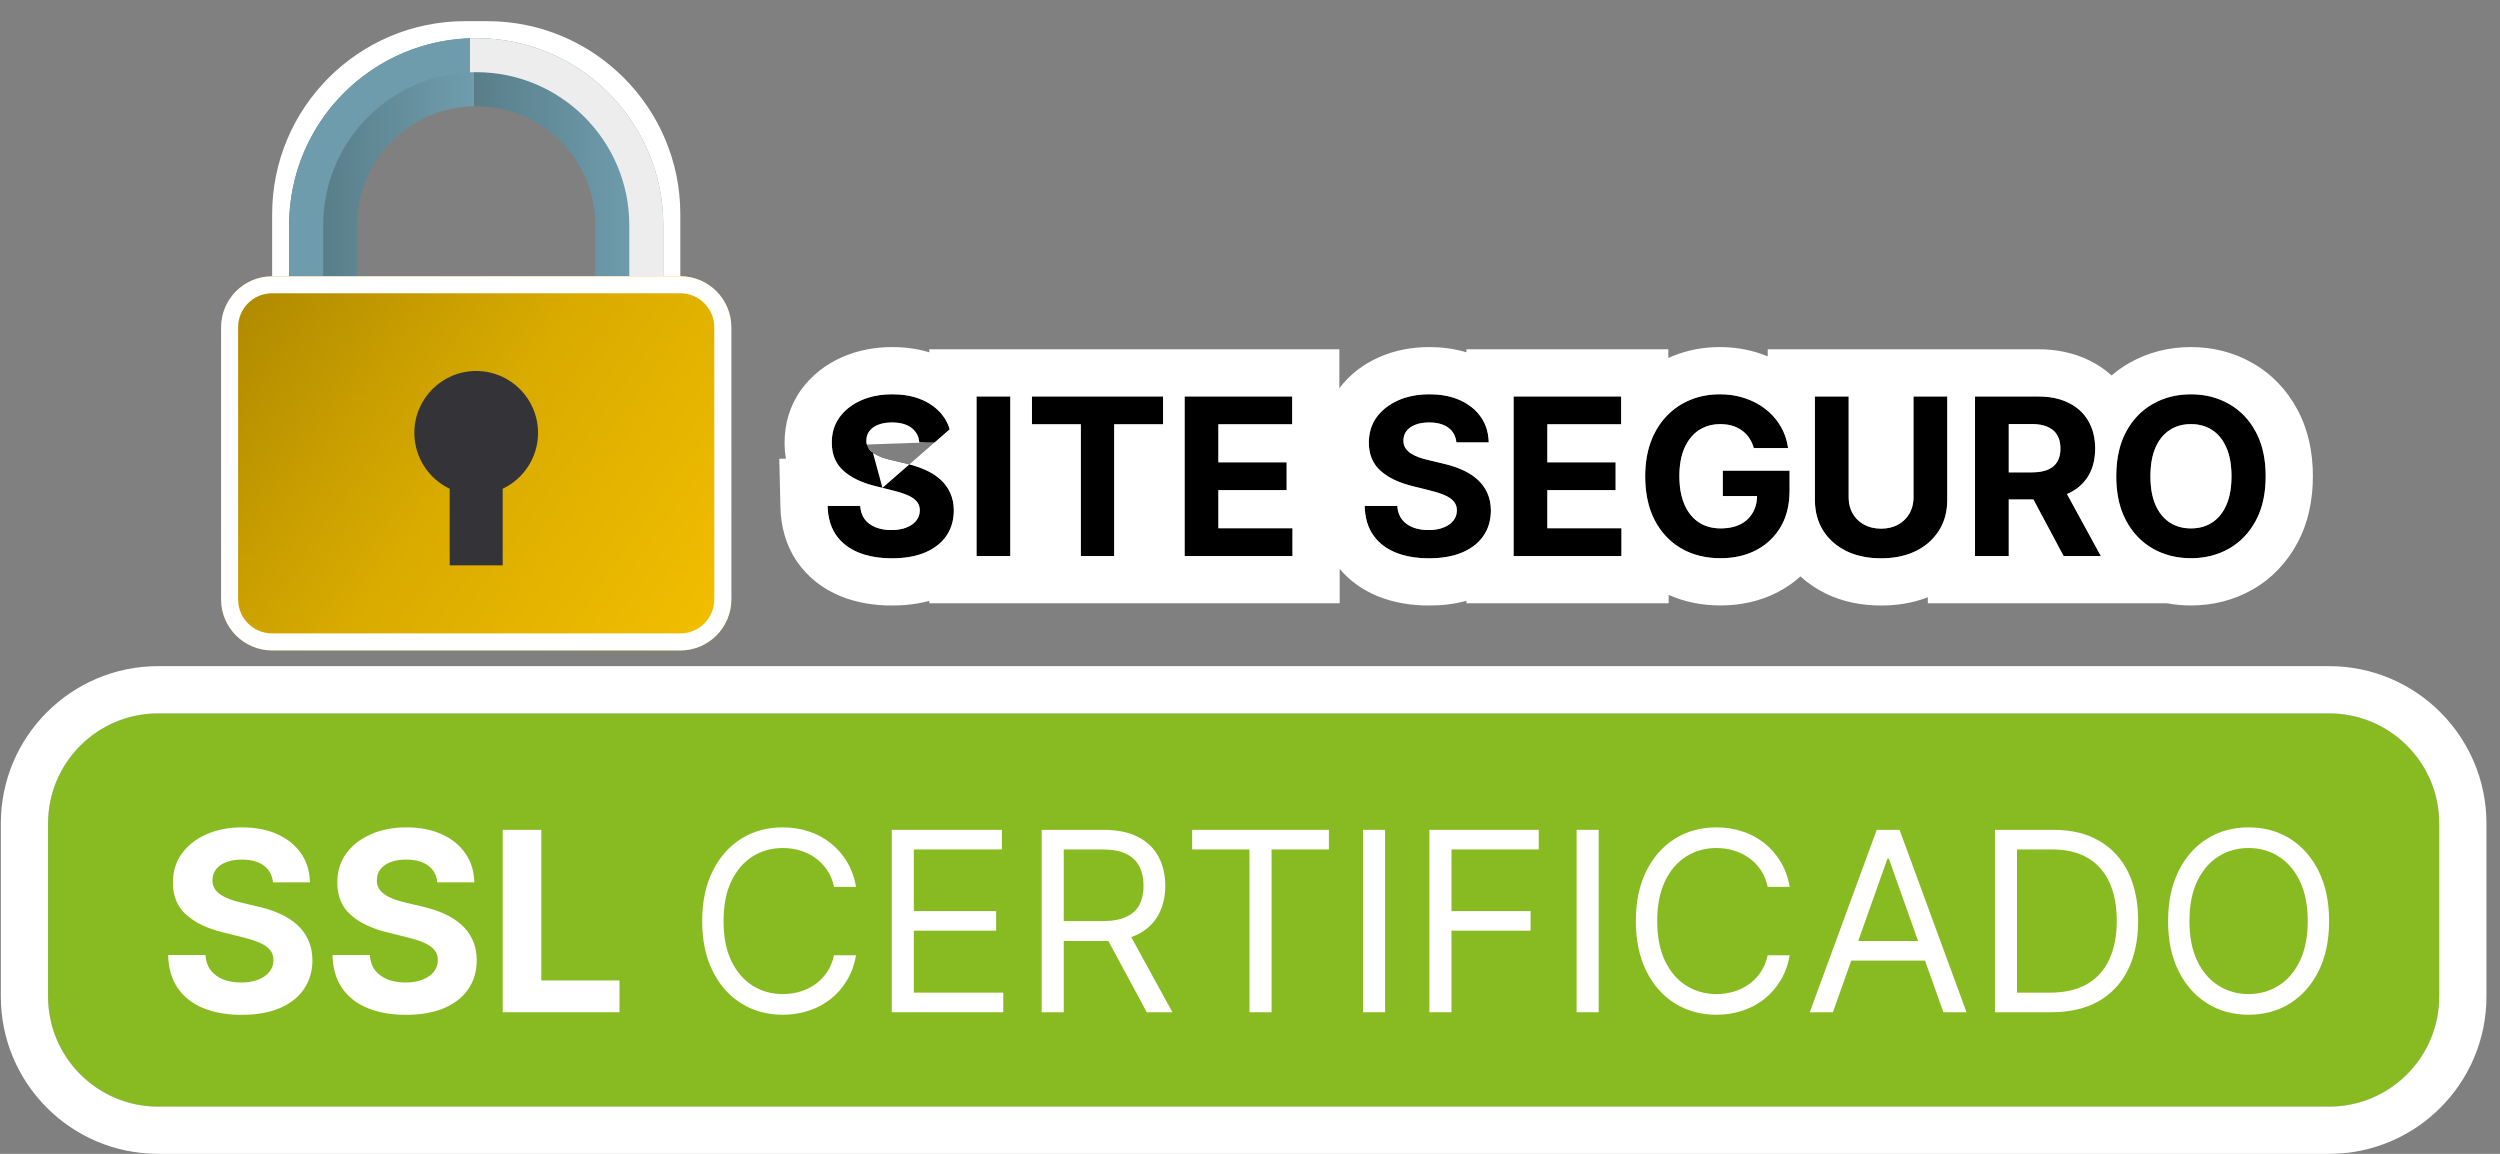
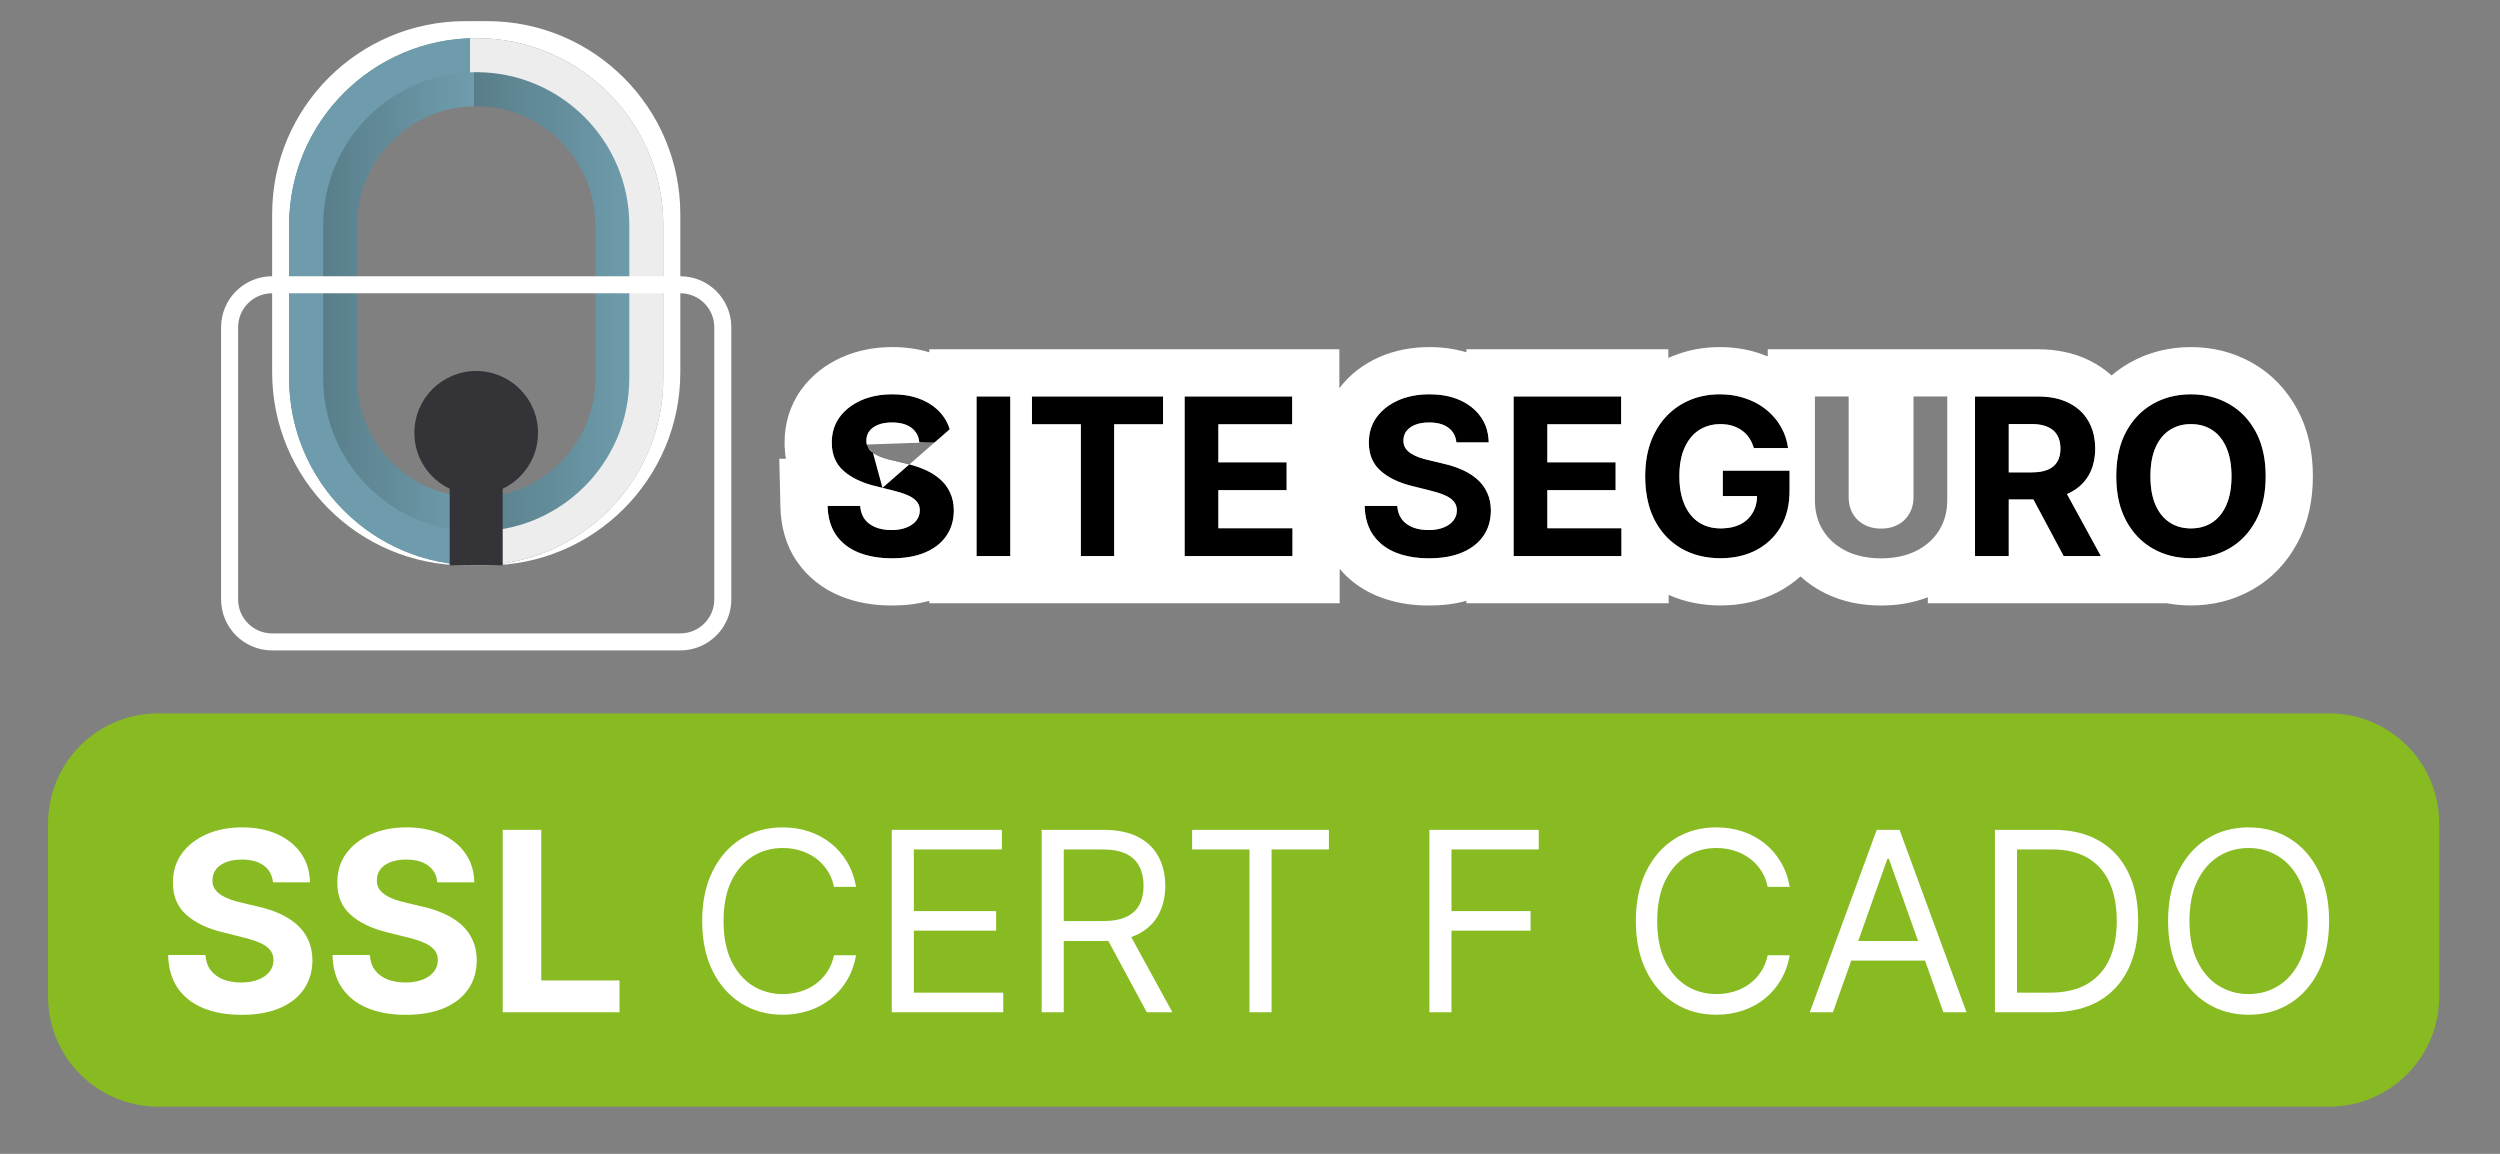
<svg xmlns="http://www.w3.org/2000/svg" width="78" height="36" viewBox="0 0 78 36" fill="none">
  <rect x="0" y="0" width="78" height="36" fill="#808080" stroke="none" />
  <path d="M28.683 13.801C28.664 13.605 28.58 13.453 28.433 13.344C28.285 13.235 28.085 13.181 27.832 13.181C27.66 13.181 27.515 13.205 27.397 13.254C27.279 13.301 27.188 13.367 27.125 13.451C27.063 13.535 27.032 13.631 27.032 13.738C27.029 13.827 27.048 13.905 27.088 13.971C27.13 14.038 27.188 14.095 27.261 14.144C27.334 14.191 27.418 14.232 27.514 14.268C27.609 14.302 27.711 14.331 27.82 14.355L28.267 14.462C28.485 14.511 28.684 14.576 28.866 14.657C29.047 14.738 29.204 14.838 29.337 14.956C29.47 15.074 29.573 15.214 29.646 15.374C29.721 15.535 29.759 15.719 29.76 15.926C29.759 16.231 29.681 16.495 29.527 16.719C29.375 16.941 29.154 17.113 28.866 17.237C28.579 17.358 28.233 17.419 27.827 17.419C27.425 17.419 27.075 17.357 26.777 17.234C26.48 17.111 26.248 16.929 26.081 16.687C25.916 16.444 25.829 16.143 25.821 15.785H26.84C26.851 15.952 26.899 16.091 26.983 16.203C27.069 16.314 27.184 16.397 27.326 16.454C27.471 16.509 27.634 16.536 27.815 16.536C27.993 16.536 28.148 16.511 28.279 16.459C28.412 16.407 28.515 16.335 28.588 16.242C28.661 16.15 28.698 16.044 28.698 15.924C28.698 15.812 28.665 15.718 28.598 15.642C28.533 15.565 28.438 15.501 28.311 15.447C28.186 15.394 28.033 15.345 27.852 15.301L27.309 15.165C26.89 15.063 26.558 14.903 26.315 14.686C26.072 14.469 25.951 14.176 25.953 13.808C25.951 13.507 26.031 13.243 26.193 13.018C26.357 12.793 26.581 12.617 26.867 12.49C27.152 12.364 27.476 12.301 27.839 12.301C28.209 12.301 28.532 12.364 28.807 12.49C29.084 12.617 29.3 12.793 29.454 13.018C29.608 13.243 29.687 13.504 29.692 13.801H28.683Z" fill="black" />
  <path d="M31.521 12.369V17.349H30.468V12.369H31.521Z" fill="black" />
  <path d="M32.198 13.237V12.369H36.288V13.237H34.763V17.349H33.722V13.237H32.198Z" fill="black" />
  <path d="M36.961 17.349V12.369H40.316V13.237H38.014V14.423H40.144V15.291H38.014V16.48H40.326V17.349H36.961Z" fill="black" />
  <path d="M45.44 13.801C45.42 13.605 45.337 13.453 45.189 13.344C45.042 13.235 44.841 13.181 44.589 13.181C44.417 13.181 44.272 13.205 44.153 13.254C44.035 13.301 43.944 13.367 43.881 13.451C43.819 13.535 43.789 13.631 43.789 13.738C43.785 13.827 43.804 13.905 43.844 13.971C43.887 14.038 43.944 14.095 44.017 14.144C44.09 14.191 44.174 14.232 44.27 14.268C44.366 14.302 44.468 14.331 44.576 14.355L45.024 14.462C45.241 14.511 45.44 14.576 45.622 14.657C45.803 14.738 45.961 14.838 46.094 14.956C46.227 15.074 46.33 15.214 46.402 15.374C46.477 15.535 46.515 15.719 46.517 15.926C46.515 16.231 46.437 16.495 46.283 16.719C46.131 16.941 45.91 17.113 45.622 17.237C45.335 17.358 44.989 17.419 44.584 17.419C44.182 17.419 43.831 17.357 43.533 17.234C43.237 17.111 43.005 16.929 42.838 16.687C42.672 16.444 42.586 16.143 42.578 15.785H43.596C43.608 15.952 43.656 16.091 43.74 16.203C43.826 16.314 43.94 16.397 44.083 16.454C44.227 16.509 44.39 16.536 44.572 16.536C44.75 16.536 44.905 16.511 45.036 16.459C45.169 16.407 45.272 16.335 45.345 16.242C45.418 16.15 45.454 16.044 45.454 15.924C45.454 15.812 45.421 15.718 45.354 15.642C45.29 15.565 45.194 15.501 45.068 15.447C44.943 15.394 44.789 15.345 44.608 15.301L44.066 15.165C43.646 15.063 43.315 14.903 43.071 14.686C42.828 14.469 42.707 14.176 42.709 13.808C42.707 13.507 42.788 13.243 42.95 13.018C43.114 12.793 43.338 12.617 43.623 12.49C43.908 12.364 44.233 12.301 44.596 12.301C44.965 12.301 45.288 12.364 45.564 12.49C45.841 12.617 46.056 12.793 46.21 13.018C46.364 13.243 46.444 13.504 46.449 13.801H45.44Z" fill="black" />
  <path d="M47.225 17.349V12.369H50.58V13.237H48.278V14.423H50.408V15.291H48.278V16.48H50.59V17.349H47.225Z" fill="black" />
  <path d="M54.719 13.979C54.685 13.86 54.637 13.756 54.576 13.665C54.514 13.572 54.439 13.495 54.35 13.431C54.262 13.367 54.162 13.317 54.048 13.283C53.936 13.249 53.812 13.232 53.676 13.232C53.422 13.232 53.198 13.295 53.005 13.422C52.814 13.548 52.665 13.732 52.558 13.974C52.451 14.213 52.397 14.507 52.397 14.854C52.397 15.201 52.45 15.496 52.555 15.739C52.661 15.982 52.81 16.168 53.003 16.296C53.196 16.422 53.423 16.485 53.686 16.485C53.924 16.485 54.128 16.443 54.296 16.359C54.466 16.273 54.596 16.152 54.685 15.997C54.776 15.841 54.821 15.657 54.821 15.445L55.035 15.476H53.752V14.684H55.835V15.311C55.835 15.749 55.743 16.125 55.558 16.439C55.373 16.752 55.119 16.994 54.795 17.164C54.47 17.332 54.099 17.417 53.681 17.417C53.214 17.417 52.804 17.314 52.451 17.108C52.097 16.9 51.822 16.606 51.624 16.225C51.428 15.843 51.33 15.389 51.33 14.864C51.33 14.46 51.388 14.1 51.505 13.784C51.623 13.466 51.788 13.197 52.001 12.977C52.213 12.756 52.46 12.588 52.742 12.473C53.025 12.358 53.33 12.301 53.659 12.301C53.941 12.301 54.204 12.342 54.447 12.425C54.69 12.506 54.906 12.621 55.094 12.77C55.283 12.919 55.438 13.097 55.558 13.303C55.678 13.507 55.755 13.732 55.789 13.979H54.719Z" fill="black" />
-   <path d="M59.702 12.369H60.755V15.603C60.755 15.966 60.668 16.284 60.495 16.556C60.323 16.828 60.082 17.041 59.772 17.193C59.463 17.344 59.102 17.419 58.69 17.419C58.277 17.419 57.916 17.344 57.606 17.193C57.296 17.041 57.056 16.828 56.884 16.556C56.712 16.284 56.626 15.966 56.626 15.603V12.369H57.679V15.513C57.679 15.702 57.72 15.871 57.803 16.018C57.887 16.166 58.006 16.282 58.158 16.366C58.31 16.451 58.488 16.493 58.69 16.493C58.895 16.493 59.072 16.451 59.223 16.366C59.375 16.282 59.493 16.166 59.575 16.018C59.66 15.871 59.702 15.702 59.702 15.513V12.369Z" fill="black" />
  <path d="M61.621 17.349V12.369H63.586C63.962 12.369 64.283 12.436 64.548 12.571C64.816 12.704 65.019 12.892 65.159 13.137C65.3 13.38 65.37 13.666 65.37 13.995C65.37 14.326 65.299 14.611 65.156 14.849C65.014 15.086 64.807 15.267 64.536 15.394C64.267 15.52 63.941 15.583 63.559 15.583H62.243V14.737H63.389C63.59 14.737 63.757 14.71 63.889 14.654C64.022 14.599 64.121 14.517 64.186 14.406C64.253 14.296 64.286 14.159 64.286 13.995C64.286 13.83 64.253 13.691 64.186 13.577C64.121 13.464 64.022 13.378 63.887 13.32C63.754 13.26 63.586 13.23 63.384 13.23H62.674V17.349H61.621ZM64.31 15.082L65.548 17.349H64.385L63.175 15.082H64.31Z" fill="black" />
  <path d="M70.69 14.859C70.69 15.402 70.587 15.864 70.382 16.245C70.177 16.625 69.898 16.916 69.545 17.117C69.193 17.317 68.798 17.417 68.359 17.417C67.916 17.417 67.519 17.316 67.167 17.115C66.815 16.914 66.537 16.623 66.333 16.242C66.129 15.861 66.027 15.4 66.027 14.859C66.027 14.316 66.129 13.854 66.333 13.473C66.537 13.092 66.815 12.802 67.167 12.602C67.519 12.401 67.916 12.301 68.359 12.301C68.798 12.301 69.193 12.401 69.545 12.602C69.898 12.802 70.177 13.092 70.382 13.473C70.587 13.854 70.69 14.316 70.69 14.859ZM69.623 14.859C69.623 14.507 69.57 14.21 69.465 13.969C69.361 13.727 69.214 13.544 69.025 13.419C68.835 13.294 68.613 13.232 68.359 13.232C68.104 13.232 67.882 13.294 67.692 13.419C67.503 13.544 67.355 13.727 67.25 13.969C67.146 14.21 67.094 14.507 67.094 14.859C67.094 15.21 67.146 15.507 67.25 15.749C67.355 15.99 67.503 16.173 67.692 16.298C67.882 16.423 68.104 16.485 68.359 16.485C68.613 16.485 68.835 16.423 69.025 16.298C69.214 16.173 69.361 15.99 69.465 15.749C69.57 15.507 69.623 15.21 69.623 14.859Z" fill="black" />
  <path fill-rule="evenodd" clip-rule="evenodd" d="M27.533 15.222L27.309 15.166C27.273 15.157 27.238 15.148 27.203 15.139C27.199 15.137 27.194 15.136 27.19 15.135C27.064 15.1 26.948 15.059 26.839 15.012C26.803 14.997 26.767 14.98 26.732 14.963C26.728 14.961 26.723 14.959 26.719 14.957C26.564 14.88 26.429 14.79 26.314 14.687C26.265 14.643 26.221 14.596 26.182 14.546C26.178 14.541 26.174 14.536 26.17 14.531C26.12 14.464 26.078 14.391 26.045 14.313C25.982 14.165 25.951 13.997 25.952 13.809C25.952 13.785 25.952 13.762 25.953 13.739C25.954 13.725 25.954 13.712 25.955 13.699C25.971 13.443 26.05 13.216 26.193 13.019C26.232 12.965 26.275 12.914 26.321 12.865C26.324 12.862 26.327 12.859 26.33 12.856C26.475 12.707 26.654 12.585 26.866 12.491C26.927 12.464 26.989 12.44 27.053 12.419C27.056 12.418 27.06 12.417 27.063 12.416C27.296 12.34 27.552 12.302 27.831 12.302C27.834 12.302 27.836 12.302 27.839 12.302C28.154 12.302 28.436 12.348 28.682 12.44C28.725 12.456 28.766 12.473 28.806 12.491C28.871 12.521 28.932 12.553 28.99 12.587C28.991 12.588 28.993 12.59 28.995 12.591C29.183 12.705 29.336 12.848 29.453 13.019C29.532 13.134 29.591 13.258 29.631 13.392M28.995 13.802H28.682C28.674 13.722 28.656 13.649 28.627 13.584C28.599 13.522 28.562 13.467 28.516 13.419C28.512 13.414 28.508 13.41 28.503 13.406C28.482 13.384 28.458 13.364 28.432 13.345C28.428 13.342 28.425 13.339 28.421 13.337C28.42 13.336 28.42 13.336 28.419 13.335C28.416 13.333 28.413 13.331 28.41 13.329C28.366 13.299 28.318 13.274 28.265 13.254C28.256 13.25 28.247 13.246 28.237 13.243C28.192 13.227 28.145 13.214 28.095 13.205C28.089 13.204 28.083 13.203 28.078 13.202C28.027 13.193 27.974 13.187 27.917 13.184C27.912 13.184 27.907 13.183 27.901 13.183C27.9 13.183 27.9 13.183 27.899 13.183C27.893 13.183 27.887 13.183 27.88 13.182C27.866 13.182 27.853 13.182 27.839 13.182C27.836 13.182 27.834 13.182 27.831 13.182C27.66 13.182 27.515 13.206 27.396 13.255C27.338 13.278 27.286 13.306 27.241 13.338C27.195 13.371 27.156 13.409 27.124 13.452C27.084 13.507 27.057 13.566 27.043 13.63C27.042 13.632 27.042 13.634 27.042 13.636C27.035 13.669 27.032 13.703 27.032 13.739C27.031 13.761 27.031 13.782 27.033 13.803C27.034 13.807 27.034 13.81 27.034 13.814C27.037 13.833 27.04 13.851 27.044 13.869M27.087 13.972C27.125 14.031 27.174 14.082 27.235 14.127L27.087 13.972ZM27.235 14.127C27.243 14.133 27.252 14.139 27.26 14.145C27.263 14.146 27.265 14.148 27.268 14.149C27.339 14.194 27.421 14.234 27.513 14.269C27.517 14.27 27.521 14.272 27.526 14.273C27.528 14.274 27.53 14.275 27.532 14.275C27.571 14.289 27.611 14.302 27.652 14.313C27.67 14.319 27.689 14.324 27.707 14.329C27.744 14.338 27.781 14.348 27.819 14.356L28.267 14.463C28.411 14.495 28.548 14.535 28.677 14.582C28.678 14.582 28.68 14.583 28.681 14.583C28.681 14.584 28.682 14.584 28.682 14.584C28.745 14.607 28.806 14.631 28.865 14.658C28.91 14.678 28.953 14.699 28.995 14.721C29.123 14.789 29.236 14.868 29.337 14.957C29.344 14.964 29.352 14.971 29.359 14.978C29.363 14.98 29.366 14.983 29.369 14.986C29.459 15.072 29.534 15.168 29.594 15.274C29.613 15.307 29.63 15.34 29.645 15.375C29.72 15.535 29.758 15.718 29.76 15.925C29.76 15.925 29.76 15.926 29.76 15.927C29.758 16.232 29.68 16.496 29.526 16.72C29.487 16.776 29.444 16.83 29.395 16.881C29.285 16.996 29.152 17.095 28.995 17.176C28.953 17.198 28.91 17.218 28.865 17.237C28.787 17.27 28.706 17.299 28.62 17.323C28.619 17.323 28.617 17.323 28.616 17.324C28.384 17.388 28.121 17.42 27.827 17.42C27.823 17.42 27.819 17.42 27.814 17.42C27.513 17.419 27.241 17.383 26.998 17.312C26.994 17.311 26.99 17.31 26.986 17.309C26.934 17.294 26.884 17.277 26.835 17.258C26.815 17.251 26.796 17.243 26.776 17.235C26.538 17.136 26.342 16.999 26.187 16.824C26.184 16.82 26.18 16.816 26.177 16.812C26.142 16.772 26.111 16.731 26.081 16.688C25.978 16.537 25.906 16.363 25.864 16.168C25.842 16.069 25.829 15.965 25.823 15.855C25.822 15.832 25.821 15.809 25.821 15.786H26.839C26.848 15.907 26.875 16.014 26.922 16.106C26.923 16.109 26.924 16.111 26.926 16.113C26.942 16.145 26.961 16.176 26.983 16.204C26.999 16.224 27.015 16.244 27.033 16.262C27.036 16.265 27.038 16.267 27.04 16.27C27.071 16.3 27.104 16.329 27.14 16.354C27.14 16.355 27.141 16.355 27.142 16.355C27.197 16.395 27.258 16.427 27.326 16.454C27.346 16.462 27.367 16.47 27.388 16.476C27.439 16.492 27.491 16.505 27.546 16.515C27.55 16.515 27.554 16.516 27.558 16.517C27.561 16.517 27.565 16.518 27.568 16.518C27.575 16.52 27.582 16.521 27.589 16.522C27.661 16.532 27.736 16.537 27.814 16.537C27.819 16.537 27.823 16.537 27.827 16.537C27.832 16.537 27.838 16.537 27.844 16.537C27.846 16.537 27.848 16.537 27.85 16.537C28.013 16.534 28.156 16.508 28.279 16.459C28.358 16.429 28.426 16.391 28.484 16.346C28.485 16.345 28.485 16.344 28.486 16.344C28.525 16.313 28.559 16.28 28.588 16.243C28.617 16.206 28.641 16.166 28.658 16.124C28.659 16.123 28.659 16.123 28.659 16.122C28.683 16.064 28.696 16.002 28.697 15.935C28.697 15.932 28.697 15.928 28.697 15.925C28.697 15.923 28.697 15.922 28.697 15.921C28.697 15.886 28.693 15.852 28.686 15.82C28.686 15.818 28.685 15.815 28.684 15.812C28.677 15.781 28.666 15.752 28.653 15.725C28.638 15.695 28.619 15.668 28.597 15.642C28.564 15.603 28.523 15.567 28.474 15.534C28.427 15.503 28.372 15.474 28.31 15.448C28.304 15.445 28.298 15.443 28.292 15.44C28.269 15.431 28.245 15.421 28.22 15.412C28.18 15.397 28.137 15.382 28.092 15.368C28.083 15.366 28.075 15.363 28.066 15.36C28.066 15.36 28.066 15.36 28.066 15.36C28.062 15.359 28.057 15.357 28.053 15.356C27.99 15.337 27.923 15.319 27.851 15.302L27.533 15.222M24.479 13.81C24.478 13.228 24.639 12.657 24.997 12.159L24.999 12.156L25.001 12.153C25.335 11.694 25.776 11.364 26.27 11.145C26.771 10.923 27.303 10.829 27.839 10.829C28.227 10.829 28.617 10.877 28.995 10.992V10.897H41.788V12.112C42.118 11.674 42.548 11.357 43.026 11.145C43.527 10.923 44.06 10.829 44.595 10.829C44.983 10.829 45.374 10.877 45.752 10.992V10.897H52.052V11.168C52.096 11.148 52.141 11.129 52.185 11.111C52.658 10.918 53.154 10.829 53.658 10.829C54.084 10.829 54.507 10.892 54.916 11.03C54.996 11.057 55.075 11.086 55.153 11.118V10.897H63.585C64.131 10.897 64.69 10.994 65.208 11.255C65.454 11.378 65.68 11.531 65.882 11.714C66.052 11.568 66.237 11.438 66.438 11.323C67.032 10.985 67.684 10.829 68.358 10.829C69.03 10.829 69.68 10.985 70.271 11.323C70.882 11.668 71.351 12.168 71.677 12.776C72.025 13.419 72.162 14.134 72.162 14.86C72.162 15.585 72.025 16.3 71.677 16.943C71.351 17.552 70.882 18.052 70.272 18.398L70.27 18.399C69.678 18.735 69.029 18.89 68.358 18.89C68.103 18.89 67.852 18.868 67.605 18.822H60.148V18.635C59.679 18.816 59.186 18.892 58.69 18.892C58.097 18.892 57.507 18.784 56.961 18.518L56.955 18.515C56.67 18.374 56.407 18.198 56.175 17.985C55.966 18.173 55.733 18.334 55.478 18.468L55.473 18.471C54.911 18.763 54.301 18.89 53.68 18.89C53.121 18.89 52.573 18.788 52.062 18.561V18.822H45.752V18.746C45.37 18.851 44.975 18.892 44.583 18.892C44.034 18.892 43.485 18.808 42.971 18.596L42.968 18.595C42.52 18.409 42.118 18.13 41.798 17.75V18.822H28.995V18.746C28.613 18.851 28.218 18.892 27.827 18.892C27.277 18.892 26.729 18.808 26.214 18.596L26.211 18.595C25.679 18.374 25.212 18.021 24.869 17.525L24.866 17.521L24.863 17.516C24.506 16.991 24.362 16.399 24.349 15.819L24.314 14.313H24.521C24.493 14.148 24.479 13.979 24.479 13.81ZM31.521 17.349V12.37H30.468V17.349H31.521ZM29.687 13.702C29.689 13.735 29.691 13.768 29.692 13.802L29.687 13.702ZM29.247 13.802H28.995H29.247ZM29.692 13.802H29.247H29.692ZM33.722 17.349H34.762V13.238H36.287V12.37H32.197V13.238H33.722V17.349ZM40.325 17.349V16.481H38.013V15.292H40.143V14.424H38.013V13.238H40.316V12.37H36.96V17.349H40.325ZM50.589 17.349V16.481H48.277V15.292H50.407V14.424H48.277V13.238H50.58V12.37H47.224V17.349H50.589ZM42.801 14.313C42.834 14.391 42.876 14.464 42.927 14.531C42.931 14.536 42.934 14.541 42.938 14.546C42.977 14.596 43.022 14.643 43.071 14.687C43.186 14.79 43.321 14.88 43.475 14.957C43.48 14.959 43.484 14.961 43.489 14.963C43.523 14.98 43.559 14.997 43.596 15.012C43.704 15.059 43.821 15.1 43.946 15.135C43.951 15.136 43.955 15.137 43.96 15.139C43.994 15.148 44.029 15.157 44.065 15.166L44.607 15.302C44.679 15.319 44.747 15.337 44.809 15.356C44.814 15.357 44.818 15.359 44.822 15.36C44.822 15.36 44.822 15.36 44.822 15.36C44.831 15.363 44.84 15.366 44.849 15.368C44.894 15.382 44.936 15.397 44.977 15.412C45.001 15.421 45.025 15.431 45.048 15.44C45.054 15.443 45.061 15.445 45.067 15.448C45.129 15.474 45.183 15.503 45.23 15.534C45.279 15.567 45.321 15.603 45.354 15.642C45.376 15.668 45.395 15.695 45.409 15.725C45.423 15.752 45.434 15.781 45.441 15.812C45.441 15.815 45.442 15.818 45.443 15.82C45.45 15.852 45.453 15.886 45.453 15.921C45.453 15.922 45.453 15.923 45.453 15.925C45.453 15.928 45.453 15.932 45.453 15.935C45.452 16.002 45.44 16.064 45.415 16.122C45.415 16.123 45.415 16.123 45.415 16.124C45.397 16.166 45.374 16.206 45.344 16.243C45.315 16.28 45.281 16.313 45.243 16.344C45.242 16.344 45.241 16.345 45.24 16.346C45.183 16.391 45.114 16.429 45.035 16.459C44.913 16.508 44.77 16.534 44.606 16.537C44.604 16.537 44.602 16.537 44.6 16.537C44.594 16.537 44.589 16.537 44.583 16.537C44.579 16.537 44.575 16.537 44.571 16.537C44.492 16.537 44.417 16.532 44.346 16.522C44.339 16.521 44.331 16.52 44.324 16.518C44.321 16.518 44.318 16.517 44.315 16.517C44.31 16.516 44.307 16.515 44.303 16.515C44.248 16.505 44.195 16.492 44.145 16.476C44.123 16.47 44.103 16.462 44.082 16.454C44.014 16.427 43.953 16.395 43.898 16.355C43.897 16.355 43.897 16.355 43.896 16.354C43.86 16.329 43.827 16.3 43.797 16.27C43.794 16.267 43.792 16.265 43.79 16.262C43.772 16.244 43.755 16.224 43.739 16.204C43.718 16.176 43.699 16.145 43.682 16.113C43.681 16.111 43.68 16.109 43.678 16.106C43.632 16.014 43.604 15.907 43.596 15.786H42.577C42.578 15.809 42.578 15.832 42.58 15.855C42.585 15.965 42.599 16.069 42.62 16.168C42.662 16.363 42.734 16.537 42.837 16.688C42.867 16.731 42.899 16.772 42.933 16.812C42.937 16.816 42.94 16.82 42.944 16.824C43.098 16.999 43.295 17.136 43.533 17.235C43.552 17.243 43.572 17.251 43.592 17.258C43.641 17.277 43.691 17.294 43.742 17.309C43.746 17.31 43.75 17.311 43.754 17.312C43.997 17.383 44.269 17.419 44.571 17.42C44.575 17.42 44.579 17.42 44.583 17.42C44.877 17.42 45.141 17.388 45.373 17.324C45.374 17.323 45.375 17.323 45.376 17.323C45.462 17.299 45.544 17.27 45.621 17.237C45.666 17.218 45.71 17.198 45.752 17.176C45.908 17.095 46.042 16.996 46.152 16.881C46.2 16.83 46.243 16.776 46.283 16.72C46.437 16.496 46.514 16.232 46.516 15.927C46.516 15.926 46.516 15.925 46.516 15.925C46.514 15.718 46.476 15.535 46.402 15.375C46.386 15.34 46.369 15.307 46.35 15.274C46.29 15.168 46.215 15.072 46.125 14.986C46.122 14.983 46.119 14.98 46.116 14.978C46.108 14.971 46.101 14.964 46.093 14.957C45.993 14.868 45.879 14.789 45.752 14.721C45.71 14.699 45.666 14.678 45.621 14.658C45.562 14.631 45.502 14.607 45.439 14.584C45.438 14.584 45.438 14.584 45.437 14.583C45.436 14.583 45.435 14.582 45.433 14.582C45.304 14.535 45.168 14.495 45.023 14.463L44.576 14.356C44.538 14.348 44.5 14.338 44.464 14.329C44.445 14.324 44.427 14.319 44.408 14.313C44.367 14.302 44.328 14.289 44.289 14.275C44.286 14.275 44.284 14.274 44.282 14.273C44.278 14.272 44.274 14.27 44.269 14.269C44.177 14.234 44.095 14.194 44.024 14.149C44.022 14.148 44.019 14.146 44.017 14.145C44.008 14.139 44 14.133 43.991 14.127C43.93 14.082 43.881 14.031 43.844 13.972C43.825 13.94 43.81 13.906 43.801 13.869C43.796 13.851 43.793 13.833 43.791 13.814C43.79 13.81 43.79 13.807 43.79 13.803C43.788 13.782 43.787 13.761 43.788 13.739C43.788 13.703 43.791 13.669 43.798 13.636C43.798 13.634 43.799 13.632 43.799 13.63C43.813 13.566 43.84 13.507 43.88 13.452C43.912 13.409 43.952 13.371 43.998 13.338C44.043 13.306 44.094 13.278 44.153 13.255C44.271 13.206 44.416 13.182 44.588 13.182C44.59 13.182 44.593 13.182 44.595 13.182C44.609 13.182 44.623 13.182 44.636 13.182C44.643 13.183 44.649 13.183 44.656 13.183C44.656 13.183 44.657 13.183 44.657 13.183C44.663 13.183 44.668 13.184 44.674 13.184C44.73 13.187 44.784 13.193 44.834 13.202C44.84 13.203 44.845 13.204 44.851 13.205C44.901 13.214 44.949 13.227 44.993 13.243C45.003 13.246 45.013 13.25 45.022 13.254C45.074 13.274 45.122 13.299 45.166 13.329C45.169 13.331 45.172 13.333 45.175 13.335C45.176 13.336 45.177 13.336 45.177 13.337C45.181 13.339 45.185 13.342 45.188 13.345C45.214 13.364 45.238 13.384 45.26 13.406C45.264 13.41 45.269 13.414 45.273 13.419C45.319 13.467 45.356 13.522 45.383 13.584C45.412 13.649 45.431 13.722 45.439 13.802H46.448C46.447 13.768 46.446 13.735 46.443 13.702C46.435 13.594 46.416 13.491 46.387 13.392C46.348 13.258 46.288 13.134 46.21 13.019C46.093 12.848 45.94 12.705 45.752 12.591C45.75 12.59 45.748 12.588 45.746 12.587C45.688 12.553 45.627 12.521 45.563 12.491C45.523 12.473 45.481 12.456 45.439 12.44C45.192 12.348 44.911 12.302 44.595 12.302C44.593 12.302 44.59 12.302 44.588 12.302C44.309 12.302 44.053 12.34 43.819 12.416C43.816 12.417 43.813 12.418 43.809 12.419C43.745 12.44 43.683 12.464 43.623 12.491C43.41 12.585 43.231 12.707 43.086 12.856C43.083 12.859 43.08 12.862 43.078 12.865C43.031 12.914 42.988 12.965 42.949 13.019C42.807 13.216 42.728 13.443 42.712 13.699C42.711 13.712 42.71 13.725 42.709 13.739C42.709 13.762 42.708 13.785 42.708 13.809C42.708 13.997 42.739 14.165 42.801 14.313ZM45.157 13.739L45.191 13.715L45.157 13.739ZM61.62 17.349H62.673V15.584H63.442L64.385 17.349H65.547L64.49 15.415C64.506 15.408 64.521 15.401 64.536 15.394C64.55 15.388 64.564 15.381 64.578 15.374C64.694 15.316 64.797 15.247 64.889 15.168C64.963 15.103 65.03 15.031 65.088 14.951C65.09 14.948 65.093 14.945 65.095 14.942C65.114 14.915 65.132 14.888 65.15 14.86C65.152 14.856 65.154 14.853 65.156 14.85C65.212 14.756 65.257 14.655 65.291 14.547C65.343 14.381 65.37 14.197 65.37 13.996C65.37 13.981 65.369 13.966 65.369 13.951C65.363 13.641 65.293 13.37 65.158 13.138C65.141 13.109 65.124 13.08 65.105 13.053C65.103 13.049 65.101 13.046 65.099 13.043C65.062 12.989 65.021 12.938 64.977 12.889C64.859 12.761 64.716 12.655 64.548 12.572C64.462 12.528 64.371 12.492 64.273 12.462C64.269 12.461 64.265 12.46 64.26 12.458C64.059 12.399 63.834 12.37 63.585 12.37H61.62V17.349ZM60.504 16.54C60.671 16.271 60.754 15.959 60.754 15.604V12.37H59.701V15.514C59.701 15.544 59.7 15.574 59.698 15.604C59.688 15.742 59.653 15.869 59.594 15.984C59.593 15.985 59.593 15.986 59.592 15.988C59.587 15.998 59.581 16.009 59.575 16.019C59.514 16.128 59.433 16.22 59.334 16.295C59.333 16.296 59.332 16.297 59.331 16.297C59.297 16.323 59.261 16.346 59.222 16.367C59.072 16.451 58.894 16.493 58.69 16.493C58.487 16.493 58.31 16.451 58.157 16.367C58.118 16.345 58.081 16.322 58.047 16.296C58.046 16.295 58.045 16.294 58.044 16.294C57.945 16.219 57.864 16.128 57.802 16.019C57.796 16.009 57.791 15.998 57.785 15.988C57.726 15.872 57.692 15.744 57.681 15.604C57.679 15.574 57.678 15.544 57.678 15.514V12.37H56.625V15.604C56.625 15.959 56.708 16.271 56.873 16.54C56.874 16.543 56.876 16.545 56.878 16.548C56.879 16.551 56.881 16.554 56.883 16.557C56.929 16.63 56.98 16.698 57.036 16.763C57.189 16.939 57.379 17.082 57.605 17.194C57.63 17.206 57.655 17.217 57.681 17.228C57.973 17.356 58.309 17.42 58.69 17.42C59.069 17.42 59.406 17.356 59.698 17.228C59.7 17.227 59.701 17.226 59.702 17.226C59.726 17.215 59.749 17.205 59.772 17.194C59.911 17.125 60.036 17.044 60.148 16.952C60.284 16.838 60.399 16.706 60.494 16.557C60.496 16.554 60.498 16.551 60.499 16.548C60.501 16.545 60.503 16.543 60.504 16.54ZM55.153 12.82C55.133 12.803 55.113 12.787 55.093 12.771C55.04 12.729 54.984 12.689 54.927 12.652C54.921 12.649 54.915 12.645 54.91 12.642C54.848 12.603 54.785 12.568 54.719 12.536C54.632 12.494 54.541 12.457 54.446 12.426C54.405 12.412 54.363 12.399 54.32 12.387C54.319 12.387 54.318 12.386 54.317 12.386C54.116 12.331 53.902 12.303 53.675 12.302C53.67 12.302 53.664 12.302 53.658 12.302C53.329 12.302 53.024 12.359 52.742 12.474C52.647 12.513 52.557 12.557 52.47 12.607C52.469 12.608 52.468 12.609 52.467 12.609C52.317 12.697 52.179 12.802 52.052 12.925C52.035 12.942 52.017 12.96 52 12.977C51.958 13.021 51.918 13.067 51.879 13.114C51.847 13.154 51.816 13.195 51.787 13.238C51.719 13.335 51.659 13.439 51.605 13.55C51.604 13.55 51.604 13.551 51.603 13.552C51.567 13.627 51.534 13.704 51.504 13.785C51.432 13.981 51.382 14.194 51.354 14.424C51.343 14.517 51.336 14.612 51.332 14.71C51.33 14.758 51.329 14.806 51.329 14.855C51.329 14.858 51.329 14.861 51.329 14.864C51.329 14.913 51.33 14.961 51.332 15.009C51.335 15.106 51.342 15.2 51.353 15.292C51.389 15.612 51.468 15.9 51.59 16.158C51.601 16.181 51.612 16.203 51.623 16.226C51.67 16.316 51.721 16.401 51.776 16.481C51.809 16.529 51.844 16.575 51.879 16.619C51.936 16.689 51.997 16.755 52.062 16.817C52.179 16.928 52.308 17.025 52.45 17.109C52.453 17.11 52.456 17.112 52.459 17.114C52.461 17.115 52.463 17.116 52.464 17.117C52.814 17.317 53.22 17.417 53.68 17.417C53.682 17.417 53.684 17.417 53.685 17.417C54.069 17.417 54.413 17.345 54.717 17.203C54.718 17.202 54.719 17.201 54.72 17.201C54.745 17.189 54.77 17.177 54.794 17.165C55.007 17.053 55.19 16.91 55.343 16.736C55.41 16.66 55.472 16.578 55.527 16.489C55.529 16.487 55.53 16.485 55.532 16.483C55.54 16.468 55.549 16.454 55.557 16.44C55.61 16.351 55.655 16.256 55.693 16.157C55.757 15.987 55.799 15.803 55.82 15.604C55.825 15.554 55.829 15.503 55.831 15.452C55.831 15.45 55.831 15.448 55.832 15.445C55.834 15.402 55.835 15.357 55.835 15.312V14.684H53.751V15.477H54.82C54.818 15.599 54.8 15.712 54.766 15.815C54.752 15.859 54.734 15.901 54.714 15.942C54.714 15.943 54.714 15.943 54.713 15.944C54.704 15.962 54.695 15.98 54.684 15.997C54.651 16.055 54.612 16.109 54.568 16.157C54.508 16.222 54.438 16.278 54.358 16.326C54.357 16.326 54.356 16.327 54.355 16.328C54.335 16.339 54.316 16.349 54.295 16.36C54.143 16.436 53.961 16.478 53.751 16.485C53.729 16.486 53.707 16.486 53.685 16.486C53.684 16.486 53.682 16.486 53.68 16.486C53.42 16.485 53.194 16.422 53.002 16.297C52.984 16.285 52.966 16.272 52.949 16.259C52.948 16.258 52.947 16.258 52.946 16.257C52.782 16.133 52.652 15.963 52.558 15.747C52.557 15.745 52.556 15.744 52.556 15.742C52.555 15.741 52.555 15.74 52.555 15.74C52.519 15.658 52.49 15.57 52.466 15.477C52.42 15.295 52.397 15.091 52.397 14.864C52.397 14.861 52.397 14.858 52.397 14.855C52.397 14.796 52.398 14.74 52.401 14.684C52.412 14.488 52.442 14.31 52.49 14.152C52.491 14.151 52.491 14.15 52.491 14.149C52.51 14.088 52.532 14.03 52.557 13.974C52.606 13.864 52.663 13.766 52.73 13.68C52.809 13.577 52.9 13.491 53.004 13.422C53.037 13.401 53.07 13.382 53.105 13.364C53.269 13.279 53.454 13.235 53.658 13.233C53.664 13.233 53.67 13.233 53.675 13.233C53.701 13.233 53.726 13.233 53.751 13.235C53.858 13.24 53.957 13.256 54.047 13.284C54.08 13.294 54.112 13.305 54.143 13.317C54.145 13.318 54.147 13.319 54.148 13.32C54.221 13.35 54.288 13.387 54.349 13.432C54.396 13.466 54.44 13.503 54.479 13.545C54.48 13.546 54.481 13.547 54.482 13.548C54.516 13.584 54.547 13.623 54.575 13.666C54.608 13.715 54.638 13.768 54.663 13.825C54.663 13.826 54.664 13.827 54.664 13.828C54.68 13.864 54.694 13.901 54.707 13.94C54.711 13.953 54.715 13.966 54.719 13.979H55.788C55.775 13.879 55.754 13.783 55.726 13.69C55.685 13.553 55.629 13.425 55.557 13.303C55.539 13.272 55.52 13.242 55.501 13.212C55.476 13.174 55.449 13.137 55.422 13.101C55.42 13.099 55.418 13.097 55.416 13.095C55.339 12.995 55.251 12.903 55.153 12.82ZM62.673 13.23H63.383C63.455 13.23 63.522 13.234 63.585 13.242C63.7 13.255 63.8 13.282 63.886 13.32C63.97 13.357 64.04 13.404 64.097 13.461C64.099 13.463 64.101 13.465 64.103 13.467C64.118 13.483 64.132 13.5 64.146 13.518C64.16 13.537 64.173 13.557 64.186 13.578C64.192 13.589 64.198 13.6 64.203 13.611C64.213 13.629 64.221 13.648 64.229 13.667C64.23 13.67 64.231 13.672 64.232 13.675C64.267 13.768 64.285 13.875 64.285 13.996C64.285 14.109 64.269 14.209 64.238 14.297C64.237 14.298 64.237 14.299 64.237 14.3C64.223 14.338 64.206 14.374 64.186 14.407C64.173 14.428 64.16 14.447 64.146 14.466C64.137 14.478 64.127 14.489 64.118 14.499C64.117 14.5 64.116 14.501 64.116 14.501C64.056 14.566 63.981 14.617 63.889 14.655C63.795 14.694 63.685 14.719 63.558 14.731C63.504 14.736 63.448 14.738 63.388 14.738H62.673V13.23ZM66.688 12.977C66.826 12.831 66.983 12.709 67.157 12.608C67.16 12.607 67.163 12.605 67.166 12.603C67.518 12.402 67.915 12.302 68.358 12.302C68.797 12.302 69.193 12.402 69.544 12.603C69.549 12.605 69.553 12.608 69.557 12.61C69.904 12.809 70.179 13.097 70.381 13.473C70.395 13.499 70.408 13.525 70.421 13.552C70.422 13.554 70.423 13.556 70.424 13.557C70.601 13.922 70.69 14.356 70.69 14.86C70.69 15.363 70.601 15.797 70.424 16.162C70.423 16.163 70.422 16.165 70.421 16.167C70.408 16.193 70.395 16.22 70.381 16.245C70.179 16.621 69.905 16.91 69.558 17.11C69.554 17.113 69.549 17.116 69.544 17.118C69.193 17.318 68.797 17.417 68.358 17.417C67.915 17.417 67.518 17.317 67.166 17.116C67.163 17.114 67.16 17.112 67.157 17.111C67.125 17.092 67.094 17.073 67.063 17.053C66.922 16.961 66.794 16.854 66.679 16.731C66.546 16.589 66.431 16.427 66.332 16.243C66.319 16.218 66.306 16.192 66.293 16.166C66.292 16.165 66.291 16.163 66.291 16.161C66.255 16.086 66.222 16.009 66.193 15.928C66.135 15.764 66.091 15.586 66.063 15.397C66.063 15.396 66.063 15.394 66.063 15.393C66.053 15.323 66.044 15.251 66.038 15.177C66.03 15.075 66.026 14.969 66.026 14.86C66.026 14.544 66.06 14.257 66.129 13.996C66.17 13.84 66.224 13.694 66.29 13.557C66.291 13.556 66.291 13.554 66.292 13.552C66.305 13.526 66.319 13.499 66.332 13.473C66.433 13.286 66.552 13.12 66.688 12.977ZM69.464 15.749C69.57 15.508 69.622 15.211 69.622 14.86C69.622 14.508 69.57 14.211 69.464 13.97C69.464 13.969 69.464 13.969 69.464 13.969C69.463 13.968 69.463 13.967 69.463 13.966C69.367 13.745 69.235 13.572 69.067 13.45C69.065 13.449 69.064 13.448 69.062 13.447C69.05 13.437 69.037 13.429 69.024 13.42C68.834 13.295 68.612 13.233 68.358 13.233C68.103 13.233 67.881 13.295 67.692 13.42C67.677 13.429 67.663 13.439 67.65 13.449C67.649 13.45 67.648 13.45 67.647 13.451C67.48 13.574 67.347 13.745 67.251 13.966C67.25 13.967 67.25 13.968 67.249 13.97C67.145 14.211 67.094 14.508 67.094 14.86C67.094 15.211 67.145 15.508 67.249 15.749C67.249 15.75 67.25 15.751 67.25 15.751C67.347 15.974 67.481 16.147 67.65 16.27C67.663 16.28 67.677 16.29 67.692 16.299C67.881 16.424 68.103 16.486 68.358 16.486C68.612 16.486 68.834 16.424 69.024 16.299C69.037 16.29 69.05 16.281 69.063 16.272C69.063 16.272 69.064 16.271 69.064 16.271C69.234 16.148 69.366 15.976 69.463 15.753C69.463 15.752 69.463 15.751 69.464 15.75C69.464 15.75 69.464 15.75 69.464 15.749ZM28.231 15.962L28.227 15.958L28.231 15.962ZM27.779 15.604L27.778 15.604L27.779 15.604Z" fill="white" />
  <path d="M1.499 25.693C1.499 23.795 3.037 22.257 4.935 22.257H72.669C74.566 22.257 76.104 23.795 76.104 25.693V31.092C76.104 32.989 74.566 34.527 72.669 34.527H4.935C3.037 34.527 1.499 32.989 1.499 31.092V25.693Z" fill="#88BA22" />
-   <path fill-rule="evenodd" clip-rule="evenodd" d="M4.935 20.784H72.668C75.379 20.784 77.577 22.982 77.577 25.692V31.091C77.577 33.802 75.379 36 72.668 36H4.935C2.224 36 0.026 33.802 0.026 31.091V25.692C0.026 22.982 2.224 20.784 4.935 20.784ZM4.935 22.257C3.037 22.257 1.499 23.795 1.499 25.692V31.091C1.499 32.989 3.037 34.527 4.935 34.527H72.668C74.566 34.527 76.104 32.989 76.104 31.091V25.692C76.104 23.795 74.566 22.257 72.668 22.257H4.935Z" fill="white" />
  <path d="M8.517 27.528C8.495 27.304 8.399 27.13 8.231 27.006C8.062 26.881 7.833 26.819 7.544 26.819C7.348 26.819 7.182 26.847 7.047 26.903C6.912 26.956 6.808 27.032 6.736 27.128C6.665 27.224 6.63 27.334 6.63 27.456C6.626 27.558 6.648 27.647 6.694 27.723C6.742 27.799 6.808 27.864 6.891 27.92C6.975 27.974 7.071 28.021 7.18 28.061C7.289 28.1 7.406 28.134 7.53 28.162L8.042 28.284C8.29 28.339 8.518 28.413 8.725 28.506C8.933 28.599 9.112 28.713 9.264 28.848C9.416 28.983 9.534 29.142 9.617 29.326C9.702 29.509 9.746 29.72 9.748 29.957C9.746 30.305 9.657 30.607 9.481 30.863C9.307 31.116 9.055 31.314 8.725 31.454C8.397 31.593 8.002 31.663 7.539 31.663C7.079 31.663 6.679 31.593 6.338 31.452C5.999 31.311 5.734 31.102 5.543 30.826C5.354 30.549 5.255 30.205 5.246 29.796H6.41C6.423 29.986 6.478 30.146 6.574 30.273C6.673 30.399 6.803 30.495 6.966 30.56C7.131 30.623 7.317 30.654 7.525 30.654C7.729 30.654 7.905 30.625 8.055 30.565C8.207 30.506 8.325 30.424 8.408 30.318C8.492 30.212 8.533 30.091 8.533 29.954C8.533 29.826 8.495 29.719 8.419 29.632C8.345 29.544 8.236 29.47 8.092 29.409C7.949 29.348 7.774 29.293 7.566 29.242L6.947 29.087C6.467 28.97 6.088 28.788 5.81 28.54C5.532 28.291 5.394 27.957 5.396 27.536C5.394 27.192 5.486 26.891 5.671 26.633C5.858 26.376 6.115 26.175 6.441 26.03C6.767 25.886 7.138 25.814 7.553 25.814C7.975 25.814 8.344 25.886 8.658 26.03C8.975 26.175 9.222 26.376 9.398 26.633C9.574 26.891 9.664 27.189 9.67 27.528H8.517Z" fill="white" />
  <path d="M13.644 27.528C13.622 27.304 13.527 27.13 13.358 27.006C13.19 26.881 12.961 26.819 12.672 26.819C12.475 26.819 12.31 26.847 12.174 26.903C12.039 26.956 11.935 27.032 11.863 27.128C11.793 27.224 11.758 27.334 11.758 27.456C11.754 27.558 11.775 27.647 11.822 27.723C11.87 27.799 11.935 27.864 12.019 27.92C12.102 27.974 12.198 28.021 12.308 28.061C12.417 28.1 12.534 28.134 12.658 28.162L13.169 28.284C13.417 28.339 13.645 28.413 13.853 28.506C14.06 28.599 14.24 28.713 14.392 28.848C14.544 28.983 14.661 29.142 14.745 29.326C14.83 29.509 14.873 29.72 14.875 29.957C14.873 30.305 14.785 30.607 14.609 30.863C14.434 31.116 14.182 31.314 13.853 31.454C13.525 31.593 13.129 31.663 12.666 31.663C12.207 31.663 11.807 31.593 11.466 31.452C11.127 31.311 10.862 31.102 10.671 30.826C10.482 30.549 10.383 30.205 10.374 29.796H11.538C11.551 29.986 11.606 30.146 11.702 30.273C11.8 30.399 11.931 30.495 12.094 30.56C12.259 30.623 12.445 30.654 12.652 30.654C12.856 30.654 13.033 30.625 13.183 30.565C13.335 30.506 13.453 30.424 13.536 30.318C13.619 30.212 13.661 30.091 13.661 29.954C13.661 29.826 13.623 29.719 13.547 29.632C13.473 29.544 13.364 29.47 13.219 29.409C13.077 29.348 12.902 29.293 12.694 29.242L12.074 29.087C11.595 28.97 11.216 28.788 10.938 28.54C10.66 28.291 10.522 27.957 10.524 27.536C10.522 27.192 10.614 26.891 10.799 26.633C10.986 26.376 11.242 26.175 11.569 26.03C11.895 25.886 12.265 25.814 12.68 25.814C13.102 25.814 13.471 25.886 13.786 26.03C14.103 26.175 14.349 26.376 14.525 26.633C14.701 26.891 14.792 27.189 14.798 27.528H13.644Z" fill="white" />
  <path d="M15.685 31.582V25.891H16.888V30.59H19.328V31.582H15.685Z" fill="white" />
  <path d="M26.71 27.67H26.02C25.98 27.471 25.908 27.297 25.806 27.147C25.706 26.997 25.584 26.871 25.44 26.769C25.297 26.666 25.139 26.588 24.965 26.536C24.79 26.484 24.609 26.458 24.42 26.458C24.075 26.458 23.763 26.545 23.483 26.719C23.206 26.893 22.984 27.15 22.819 27.489C22.656 27.828 22.575 28.244 22.575 28.737C22.575 29.23 22.656 29.645 22.819 29.985C22.984 30.323 23.206 30.58 23.483 30.754C23.763 30.928 24.075 31.015 24.42 31.015C24.609 31.015 24.79 30.989 24.965 30.938C25.139 30.886 25.297 30.809 25.44 30.707C25.584 30.603 25.706 30.476 25.806 30.326C25.908 30.174 25.98 30 26.02 29.804H26.71C26.658 30.095 26.563 30.355 26.426 30.585C26.289 30.814 26.119 31.01 25.915 31.171C25.711 31.33 25.482 31.452 25.229 31.535C24.977 31.618 24.707 31.66 24.42 31.66C23.934 31.66 23.503 31.541 23.125 31.304C22.747 31.067 22.45 30.73 22.233 30.293C22.016 29.856 21.908 29.337 21.908 28.737C21.908 28.137 22.016 27.618 22.233 27.181C22.45 26.744 22.747 26.406 23.125 26.169C23.503 25.932 23.934 25.814 24.42 25.814C24.707 25.814 24.977 25.855 25.229 25.939C25.482 26.022 25.711 26.144 25.915 26.305C26.119 26.465 26.289 26.659 26.426 26.889C26.563 27.117 26.658 27.377 26.71 27.67Z" fill="white" />
  <path d="M27.823 31.582V25.891H31.258V26.503H28.512V28.426H31.08V29.037H28.512V30.971H31.302V31.582H27.823Z" fill="white" />
  <path d="M32.5 31.582V25.891H34.423C34.868 25.891 35.233 25.967 35.518 26.119C35.803 26.269 36.014 26.476 36.151 26.739C36.288 27.002 36.357 27.301 36.357 27.636C36.357 27.972 36.288 28.269 36.151 28.528C36.014 28.788 35.804 28.991 35.521 29.14C35.237 29.286 34.875 29.359 34.434 29.359H32.878V28.737H34.412C34.716 28.737 34.96 28.692 35.145 28.603C35.333 28.515 35.468 28.389 35.551 28.226C35.636 28.061 35.679 27.864 35.679 27.636C35.679 27.409 35.636 27.209 35.551 27.039C35.466 26.869 35.33 26.737 35.143 26.644C34.956 26.55 34.708 26.503 34.401 26.503H33.189V31.582H32.5ZM35.179 29.026L36.579 31.582H35.779L34.401 29.026H35.179Z" fill="white" />
  <path d="M37.194 26.503V25.891H41.462V26.503H39.673V31.582H38.984V26.503H37.194Z" fill="white" />
-   <path d="M43.215 25.891V31.582H42.526V25.891H43.215Z" fill="white" />
  <path d="M44.597 31.582V25.891H48.009V26.503H45.286V28.426H47.754V29.037H45.286V31.582H44.597Z" fill="white" />
-   <path d="M49.879 25.891V31.582H49.19V25.891H49.879Z" fill="white" />
  <path d="M55.84 27.67H55.151C55.11 27.471 55.039 27.297 54.937 27.147C54.837 26.997 54.715 26.871 54.57 26.769C54.427 26.666 54.269 26.588 54.095 26.536C53.921 26.484 53.739 26.458 53.55 26.458C53.206 26.458 52.894 26.545 52.614 26.719C52.336 26.893 52.114 27.15 51.95 27.489C51.787 27.828 51.705 28.244 51.705 28.737C51.705 29.23 51.787 29.645 51.95 29.985C52.114 30.323 52.336 30.58 52.614 30.754C52.894 30.928 53.206 31.015 53.55 31.015C53.739 31.015 53.921 30.989 54.095 30.938C54.269 30.886 54.427 30.809 54.57 30.707C54.715 30.603 54.837 30.476 54.937 30.326C55.039 30.174 55.11 30 55.151 29.804H55.84C55.788 30.095 55.694 30.355 55.556 30.585C55.419 30.814 55.249 31.01 55.045 31.171C54.842 31.33 54.613 31.452 54.359 31.535C54.107 31.618 53.837 31.66 53.55 31.66C53.065 31.66 52.633 31.541 52.255 31.304C51.877 31.067 51.58 30.73 51.363 30.293C51.147 29.856 51.038 29.337 51.038 28.737C51.038 28.137 51.147 27.618 51.363 27.181C51.58 26.744 51.877 26.406 52.255 26.169C52.633 25.932 53.065 25.814 53.55 25.814C53.837 25.814 54.107 25.855 54.359 25.939C54.613 26.022 54.842 26.144 55.045 26.305C55.249 26.465 55.419 26.659 55.556 26.889C55.694 27.117 55.788 27.377 55.84 27.67Z" fill="white" />
  <path d="M57.187 31.582H56.465L58.554 25.891H59.266L61.355 31.582H60.633L58.932 26.792H58.888L57.187 31.582ZM57.454 29.359H60.366V29.971H57.454V29.359Z" fill="white" />
  <path d="M63.998 31.582H62.242V25.891H64.076C64.628 25.891 65.1 26.005 65.493 26.233C65.886 26.459 66.187 26.784 66.396 27.208C66.605 27.631 66.71 28.137 66.71 28.726C66.71 29.319 66.604 29.829 66.393 30.257C66.182 30.683 65.874 31.011 65.471 31.241C65.067 31.468 64.576 31.582 63.998 31.582ZM62.931 30.971H63.953C64.424 30.971 64.814 30.88 65.123 30.699C65.433 30.517 65.663 30.259 65.815 29.923C65.967 29.588 66.043 29.189 66.043 28.726C66.043 28.266 65.968 27.871 65.818 27.539C65.668 27.206 65.444 26.95 65.145 26.772C64.847 26.593 64.476 26.503 64.031 26.503H62.931V30.971Z" fill="white" />
  <path d="M72.668 28.737C72.668 29.337 72.559 29.856 72.343 30.293C72.126 30.73 71.829 31.067 71.451 31.304C71.073 31.541 70.641 31.66 70.156 31.66C69.67 31.66 69.239 31.541 68.861 31.304C68.483 31.067 68.186 30.73 67.969 30.293C67.752 29.856 67.644 29.337 67.644 28.737C67.644 28.137 67.752 27.618 67.969 27.181C68.186 26.744 68.483 26.406 68.861 26.169C69.239 25.932 69.67 25.814 70.156 25.814C70.641 25.814 71.073 25.932 71.451 26.169C71.829 26.406 72.126 26.744 72.343 27.181C72.559 27.618 72.668 28.137 72.668 28.737ZM72.001 28.737C72.001 28.244 71.918 27.828 71.754 27.489C71.591 27.15 71.369 26.893 71.089 26.719C70.811 26.545 70.5 26.458 70.156 26.458C69.811 26.458 69.499 26.545 69.219 26.719C68.941 26.893 68.72 27.15 68.555 27.489C68.392 27.828 68.311 28.244 68.311 28.737C68.311 29.23 68.392 29.645 68.555 29.985C68.72 30.323 68.941 30.58 69.219 30.754C69.499 30.928 69.811 31.015 70.156 31.015C70.5 31.015 70.811 30.928 71.089 30.754C71.369 30.58 71.591 30.323 71.754 29.985C71.918 29.645 72.001 29.23 72.001 28.737Z" fill="white" />
  <path fill-rule="evenodd" clip-rule="evenodd" d="M15.201 1.756H14.516C11.794 1.756 9.587 3.963 9.587 6.685V11.615C9.587 14.338 11.794 16.544 14.516 16.544H15.201C17.924 16.544 20.131 14.338 20.131 11.615V6.685C20.131 3.963 17.924 1.756 15.201 1.756ZM14.516 0.66C11.189 0.66 8.491 3.358 8.491 6.685V11.615C8.491 14.943 11.189 17.64 14.516 17.64H15.201C18.529 17.64 21.226 14.943 21.226 11.615V6.685C21.226 3.358 18.529 0.66 15.201 0.66H14.516Z" fill="white" />
  <path fill-rule="evenodd" clip-rule="evenodd" d="M18.573 11.803V7.027C18.573 4.976 16.91 3.313 14.858 3.313C12.807 3.313 11.144 4.976 11.144 7.027V11.803C11.144 13.854 12.807 15.517 14.858 15.517C16.91 15.517 18.573 13.854 18.573 11.803ZM14.858 1.19C11.635 1.19 9.021 3.804 9.021 7.027V11.803C9.021 15.026 11.635 17.64 14.858 17.64C18.082 17.64 20.695 15.026 20.695 11.803V7.027C20.695 3.804 18.082 1.19 14.858 1.19Z" fill="url(#paint0_linear_2938_9644)" />
  <path fill-rule="evenodd" clip-rule="evenodd" d="M19.634 11.803V7.027C19.634 4.39 17.496 2.252 14.858 2.252C12.221 2.252 10.083 4.39 10.083 7.027V11.803C10.083 14.44 12.221 16.578 14.858 16.578C17.496 16.578 19.634 14.44 19.634 11.803ZM14.858 1.19C11.635 1.19 9.021 3.804 9.021 7.027V11.803C9.021 15.026 11.635 17.64 14.858 17.64C18.082 17.64 20.695 15.026 20.695 11.803V7.027C20.695 3.804 18.082 1.19 14.858 1.19Z" fill="url(#paint1_linear_2938_9644)" />
-   <path d="M6.898 10.211C6.898 9.332 7.611 8.619 8.49 8.619H21.225C22.104 8.619 22.817 9.332 22.817 10.211V18.701C22.817 19.58 22.104 20.293 21.225 20.293H8.49C7.611 20.293 6.898 19.58 6.898 18.701V10.211Z" fill="url(#paint2_linear_2938_9644)" />
  <path fill-rule="evenodd" clip-rule="evenodd" d="M21.225 9.15H8.49C7.904 9.15 7.429 9.625 7.429 10.211V18.701C7.429 19.287 7.904 19.762 8.49 19.762H21.225C21.811 19.762 22.286 19.287 22.286 18.701V10.211C22.286 9.625 21.811 9.15 21.225 9.15ZM8.49 8.619C7.611 8.619 6.898 9.332 6.898 10.211V18.701C6.898 19.58 7.611 20.293 8.49 20.293H21.225C22.104 20.293 22.817 19.58 22.817 18.701V10.211C22.817 9.332 22.104 8.619 21.225 8.619H8.49Z" fill="white" />
  <path fill-rule="evenodd" clip-rule="evenodd" d="M15.684 15.248C16.336 14.939 16.787 14.274 16.787 13.505C16.787 12.439 15.923 11.575 14.857 11.575C13.792 11.575 12.928 12.439 12.928 13.505C12.928 14.274 13.379 14.939 14.03 15.249V17.639H15.684V15.248Z" fill="#343337" />
  <defs>
    <linearGradient id="paint0_linear_2938_9644" x1="10.083" y1="6.762" x2="19.899" y2="6.762" gradientUnits="userSpaceOnUse">
      <stop stop-color="#597E8A" />
      <stop offset="0.479" stop-color="#6F9DAD" />
      <stop offset="0.479" stop-color="#597E8A" />
      <stop offset="1" stop-color="#6F9DAD" />
    </linearGradient>
    <linearGradient id="paint1_linear_2938_9644" x1="9.021" y1="5.435" x2="20.695" y2="5.435" gradientUnits="userSpaceOnUse">
      <stop stop-color="#6E9CAC" />
      <stop stop-color="#6E9CAC" />
      <stop offset="0.484" stop-color="#6E9CAC" />
      <stop offset="0.484" stop-color="#EDEDED" />
      <stop offset="1" stop-color="#EDEDED" />
    </linearGradient>
    <linearGradient id="paint2_linear_2938_9644" x1="22.286" y1="19.762" x2="7.164" y2="9.15" gradientUnits="userSpaceOnUse">
      <stop stop-color="#F2BE00" />
      <stop offset="0.516" stop-color="#D9AB00" />
      <stop offset="1" stop-color="#AE8900" />
    </linearGradient>
  </defs>
</svg>